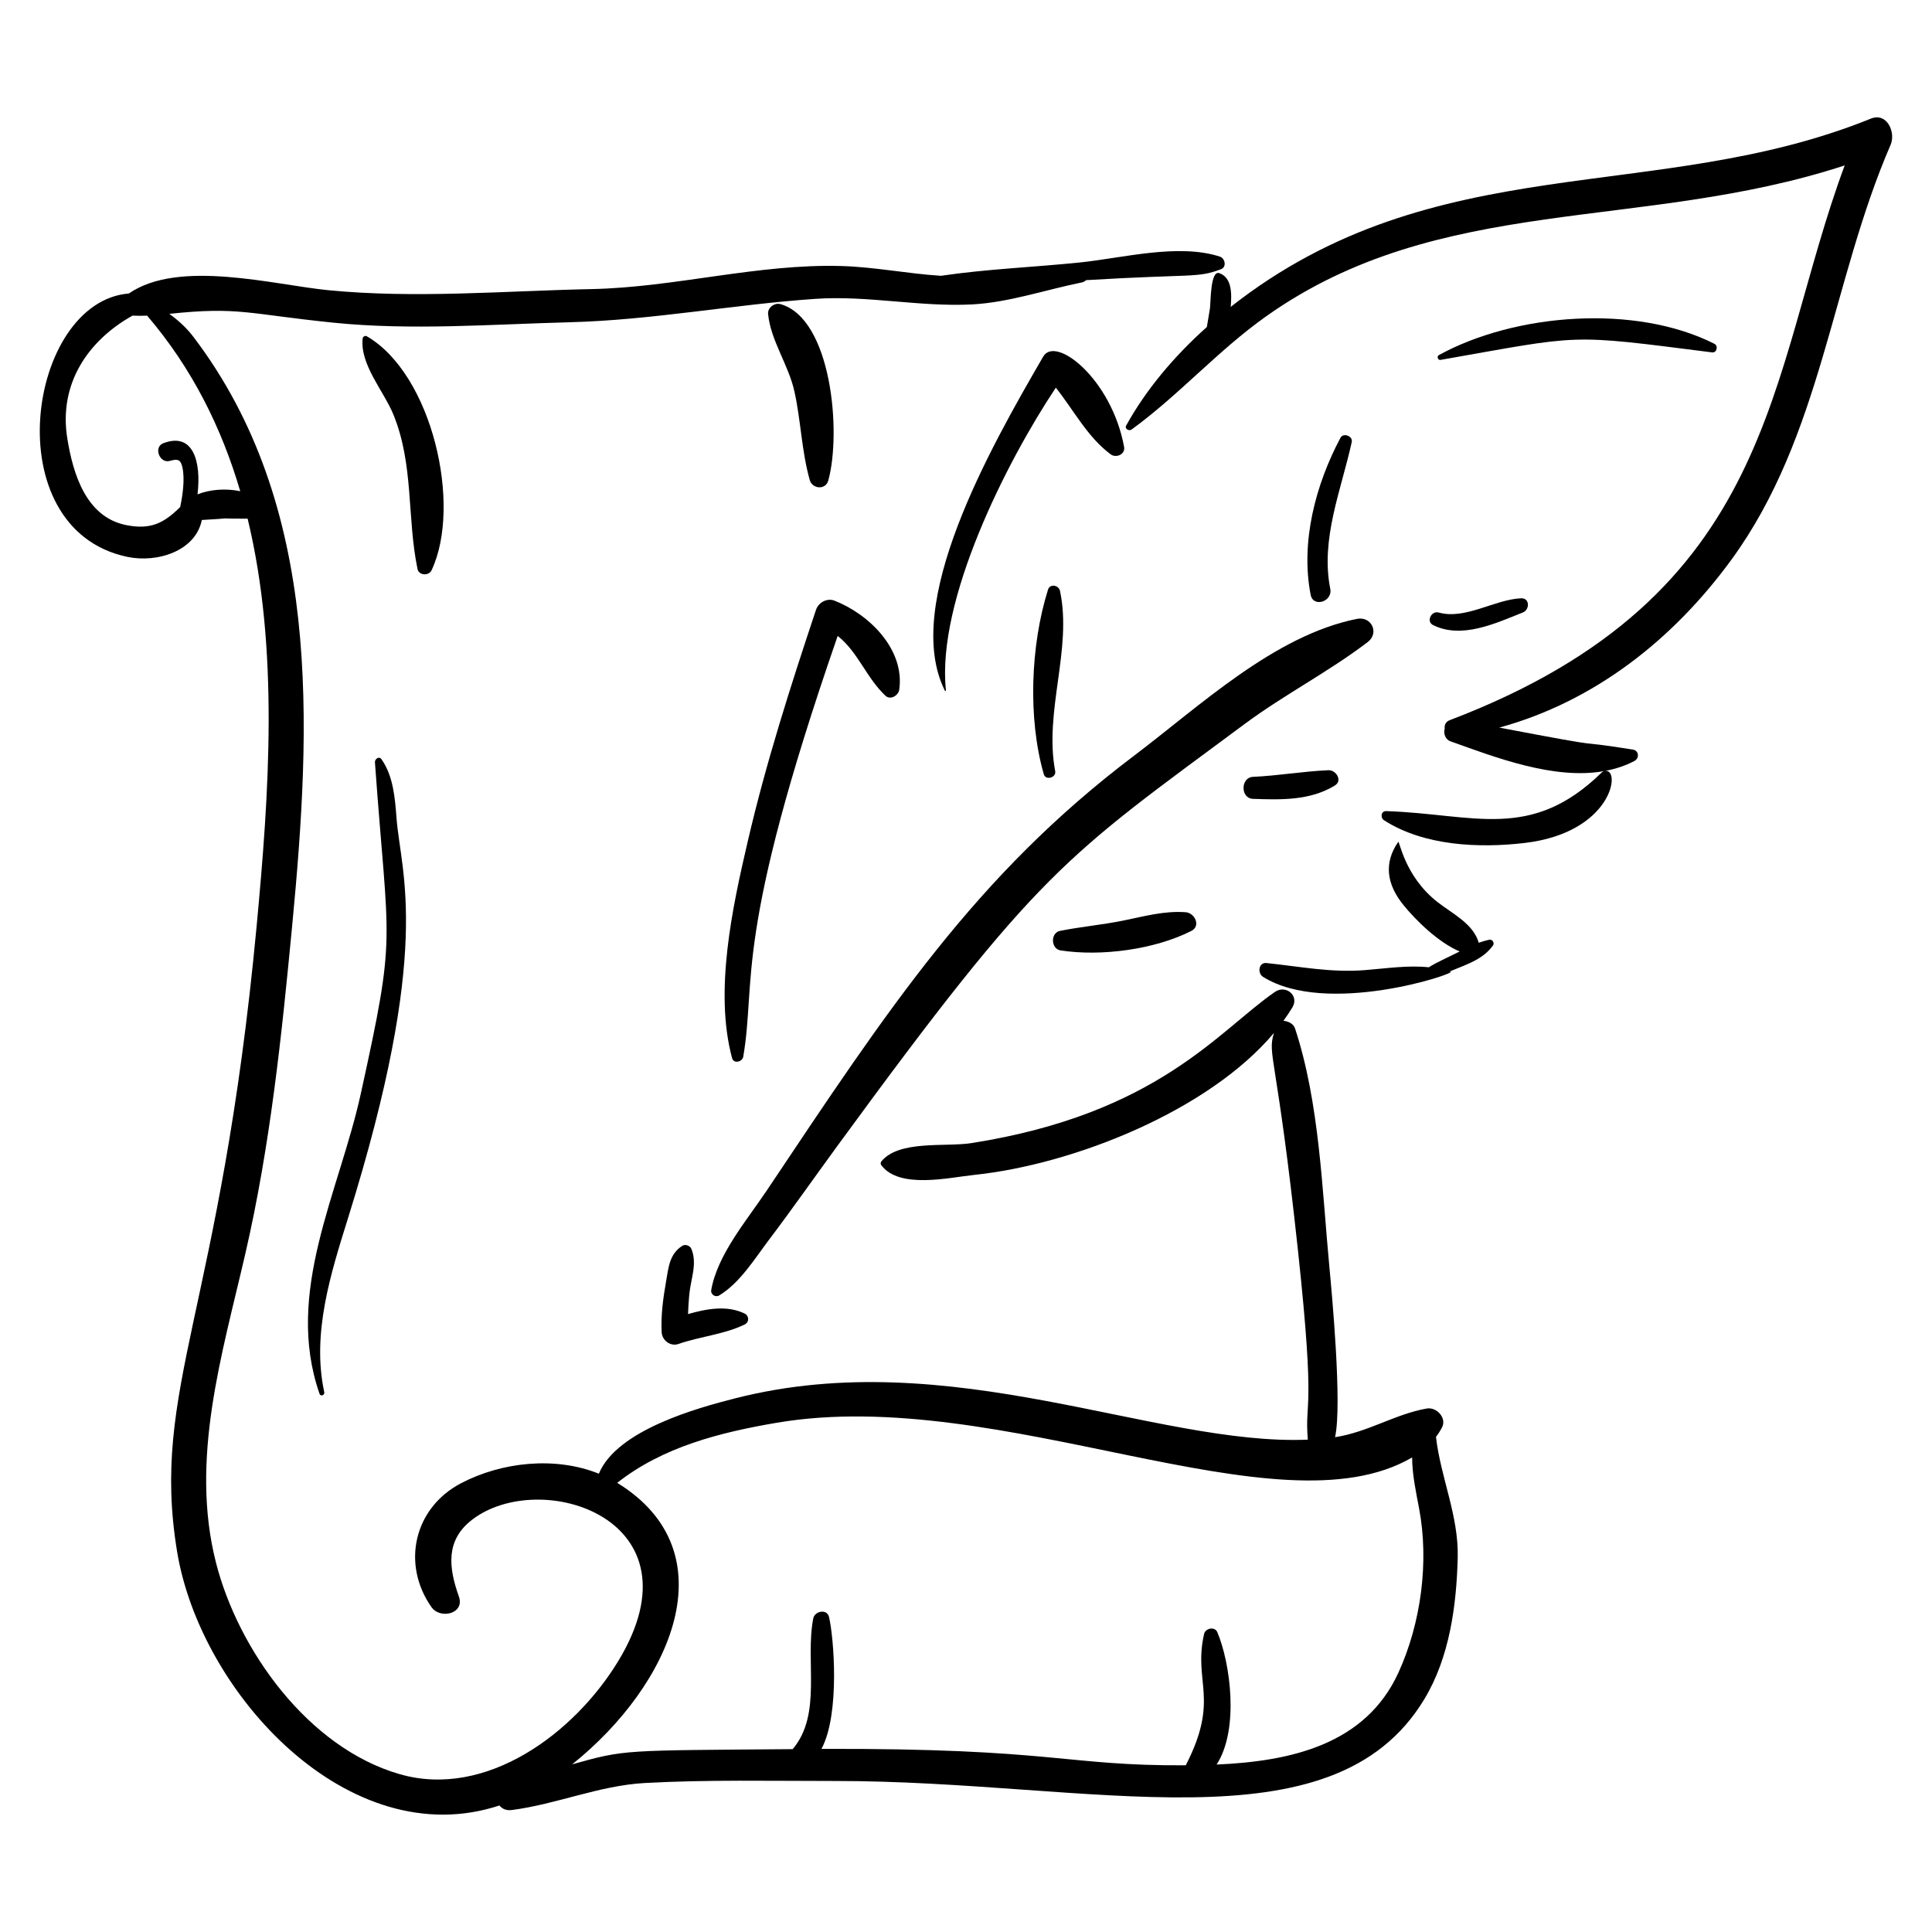
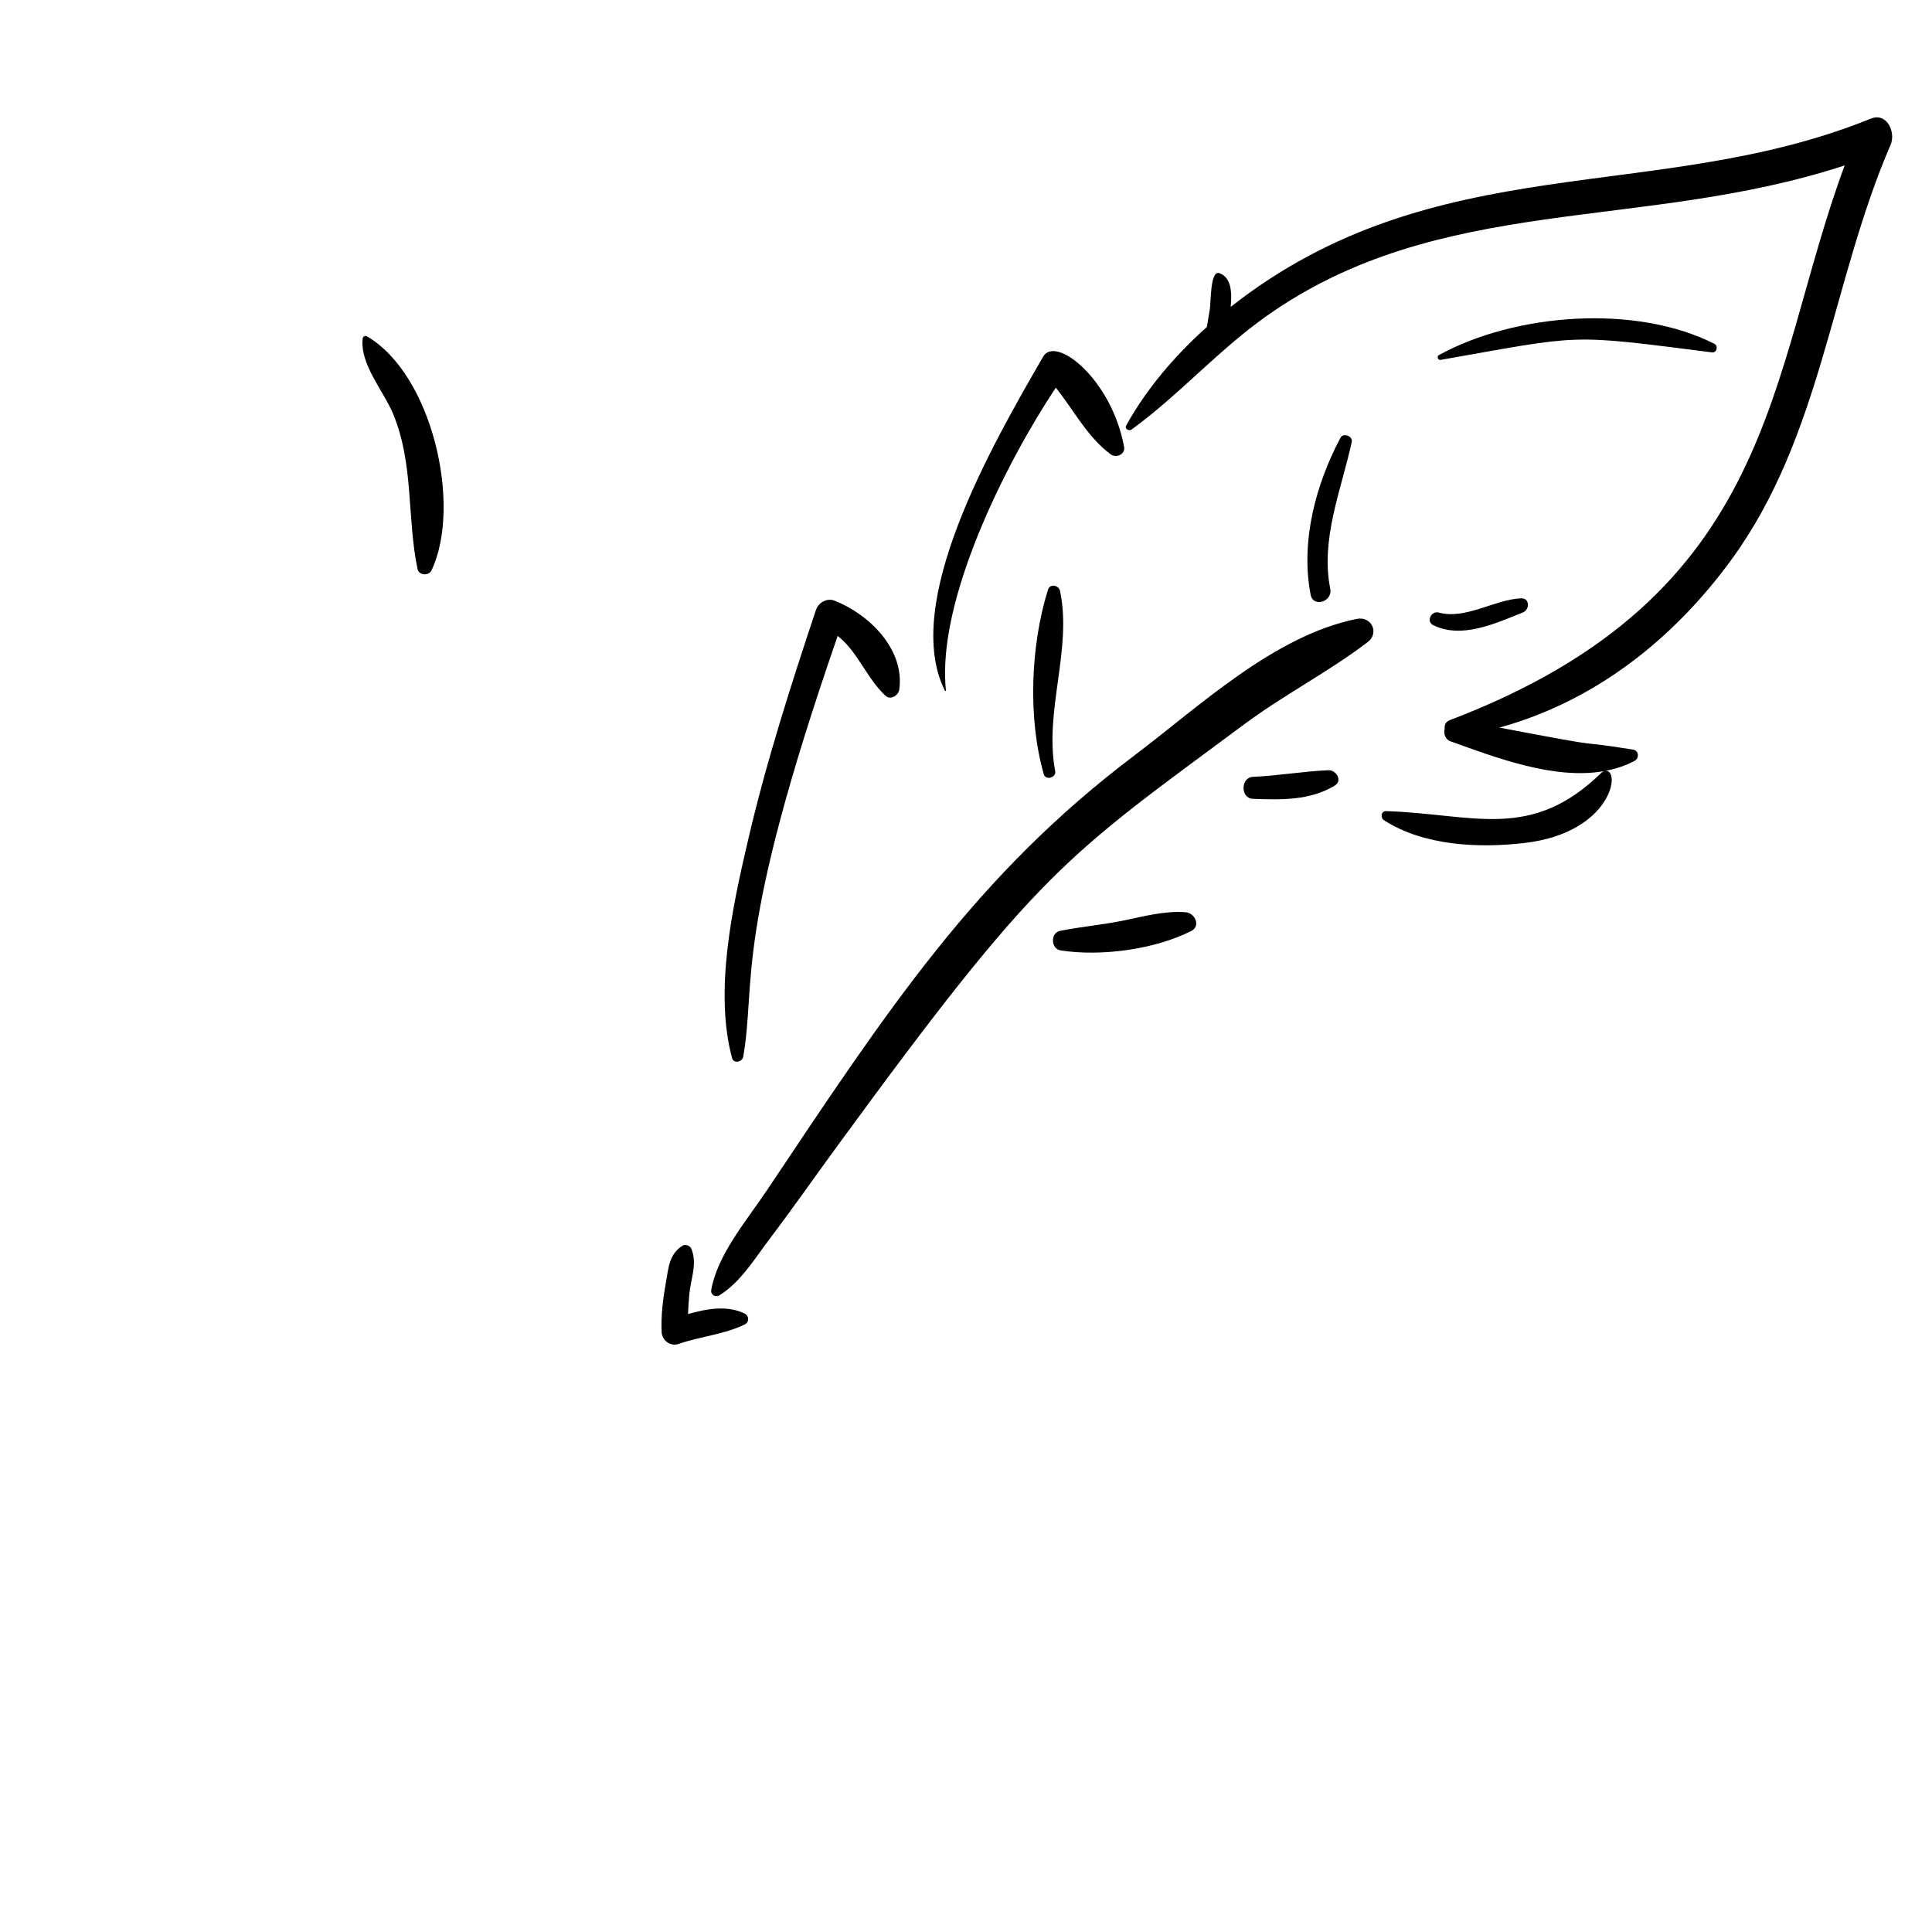
<svg xmlns="http://www.w3.org/2000/svg" fill="#000000" width="800px" height="800px" version="1.1" viewBox="144 144 512 512">
  <g>
    <path d="m525.74 239.38c38.074-6.684 33.258-6.91 72.008-1.992 1.219 0.156 1.648-1.738 0.613-2.262-20.934-10.602-52.801-8.125-73.059 2.981-0.602 0.324-0.238 1.391 0.438 1.273z" />
-     <path d="m249.09 360.86c-0.418-5.348-0.844-11.184-4-15.668-0.633-0.898-1.789-0.047-1.727 0.824 3.598 50.055 5.836 44.246-3.762 87.891-5.75 26.141-20.289 52.547-10.926 79.449 0.285 0.824 1.43 0.395 1.254-0.422-3.348-15.57 1.711-31.418 6.34-46.246 22.375-71.668 13.996-90.785 12.82-105.83z" />
-     <path d="m467.3 212.01c-11.059-3.578-25.719 0.367-37.086 1.543-12.172 1.254-24.695 1.738-36.852 3.535-8.812-0.547-17.539-2.336-26.387-2.59-22.16-0.637-44.02 5.652-66.184 6.113-23.164 0.484-46.66 2.551-69.773 0.297-14.363-1.402-39.59-8.305-52.867 0.871-26.848 2.164-35.586 62.273-0.512 69.777 8 1.711 18.18-1.496 19.852-9.754 4.109-0.23 5.633-0.355 6.106-0.418 0.543 0.031 2.113 0.066 6.027 0.07 8.402 34.715 5.66 73.035 2.394 107.9-9.574 102.27-28.195 122.59-21.086 165.83 6.191 37.66 45.59 80.43 85.426 67.285 0.688 0.867 1.773 1.402 3.273 1.207 11.906-1.543 23.219-6.5 35.242-7.16 16.719-0.922 33.66-0.527 50.398-0.539 68.02-0.043 131.78 18.84 156.21-21.707 6.68-11.086 8.504-24.77 8.832-37.461 0.285-11.098-4.551-21.352-5.762-32.02 0.598-0.785 1.133-1.617 1.598-2.508 1.328-2.547-1.48-5.457-4.035-5.012-8.344 1.461-15.633 6.289-24.312 7.598 1.938-8.562-0.879-38.512-1.484-44.926-1.957-20.586-2.613-43.688-9.137-63.445-0.406-1.234-1.875-1.883-3.055-1.973 0.84-1.16 1.641-2.34 2.371-3.551 1.898-3.148-1.773-6.074-4.625-4.109-14.871 10.246-31.062 32.312-80.426 40.07-6.906 1.082-19.16-0.875-23.883 4.856-0.23 0.277-0.23 0.699-0.016 0.984 4.766 6.402 17.805 3.309 24.68 2.582 26.523-2.793 62.129-17.074 79.375-37.609-1.793 6 0.762 5.426 6.387 57.77 4.769 44.367 1.703 38.852 2.594 50.008-40.48 1.684-94.539-25.492-151.64-10.98-9.953 2.527-31.434 8.383-36.238 19.996-11.578-4.648-25.723-3.106-36.473 2.504-12.566 6.555-15.887 21.465-7.894 32.852 2.336 3.328 8.898 1.758 7.273-2.805-2.746-7.703-3.547-14.883 3.434-20.297 18.074-14.02 61.684-0.316 38.812 37.387-11.586 19.102-34.961 36.59-57.922 29.992-24.227-6.961-42.809-32.887-48.707-56.094-6.957-27.363 1.621-55.113 7.769-81.746 6.617-28.66 9.641-57.738 12.43-86.98 5.078-53.305 7.988-111.2-26.199-156.12-1.828-2.402-3.992-4.356-6.356-6.059 18.355-1.965 20.824 0.027 43.488 2.336 20.648 2.102 41.836 0.43 62.531-0.109 21.98-0.57 43.262-4.684 65.129-6.199 13.926-0.965 27.684 2.188 41.602 1.469 9.684-0.5 19.625-3.922 29.102-5.832 0.445-0.09 0.805-0.316 1.105-0.598 28.375-1.711 29.48-0.492 35.777-2.914 1.527-0.594 1.051-2.871-0.312-3.312zm-159.73 324.96c12.031-9.504 27.246-13.379 42.312-15.93 59.633-10.113 132.62 30.082 168.35 9.195 0 4.465 1 9.055 1.852 13.574 2.668 14.152 0.488 30.316-5.445 43.367-8.785 19.328-28.875 23.59-48.223 24.449 6.047-9.316 3.637-26.938 0.18-35.098-0.664-1.566-3.152-1.043-3.496 0.461-2.941 12.879 4.231 17.172-4.859 34.832-31.965 0.191-34.637-4.551-96.539-4.348 4.977-9.293 3.246-29.762 1.992-34.969-0.539-2.238-3.789-1.566-4.172 0.391-2.207 11.352 2.406 25.406-5.461 34.648-45.094 0.363-44.258 0.051-58.434 4.027 26.242-20.988 41.875-56.215 11.945-74.602zm-99.902-262.79c-3.75-0.785-7.91-0.516-11.324 0.824 1.039-8.652-1.141-16.582-9.066-13.543-2.68 1.027-0.984 5.457 1.73 4.684 2.078-0.59 2.891-0.434 3.359 1.84 0.641 3.117 0.039 7.266-0.617 10.387-4.238 4.164-7.691 6.113-14.328 4.781-10.664-2.141-14.082-13.66-15.582-22.934-2.352-14.535 5.496-25.98 17.277-32.574 1.285 0.059 2.574 0.062 3.871 0.004 11.941 13.965 19.75 29.75 24.68 46.531z" />
    <path d="m347.1 459.64c-5.223 7.812-12.957 16.828-14.613 26.211-0.219 1.242 1.117 2.062 2.156 1.426 5.512-3.371 9.289-9.621 13.109-14.668 6.195-8.188 12.086-16.617 18.145-24.906 53.848-73.676 60.004-76.281 107.95-111.84 10.484-7.777 22.27-13.828 32.602-21.703 3.168-2.414 1.004-6.918-2.832-6.152-21.891 4.359-41.738 23.172-59.043 36.234-42.039 31.742-65.191 67.133-97.469 115.4z" />
    <path d="m338.01 424.41c0.422 1.574 2.719 1.02 2.957-0.363 3.504-20.48-2.773-31.293 25.027-111.52 5.398 4.258 7.594 11.102 12.664 15.848 1.344 1.258 3.441-0.082 3.656-1.621 1.5-10.723-8.043-20.023-17.203-23.586-1.957-0.762-4.223 0.527-4.859 2.441-6.742 20.203-13.234 40.484-18.062 61.246-4.078 17.523-8.961 39.781-4.18 57.559z" />
    <path d="m420.46 238.5c-14.059 24.23-37.547 65.527-26.059 88.527 0.074 0.148 0.301 0.094 0.281-0.074-2.539-23.742 15.961-60.457 29.121-80.215 4.801 6.023 8.359 13.066 14.543 17.668 1.426 1.062 3.918 0.008 3.555-1.961-3.301-17.984-18.133-29.648-21.441-23.945z" />
    <path d="m639.79 175.44c-56.914 23.051-115.36 7.191-169.64 49.887 0.297-3.504 0.34-7.723-2.988-8.934-2.449-0.902-2.277 7.754-2.523 9.41-0.23 1.547-0.555 3.191-0.809 4.852-8.652 7.746-16.09 16.535-21.387 26.125-0.48 0.871 0.762 1.539 1.434 1.051 12.555-9.129 22.887-20.934 35.605-29.961 46.18-32.773 99.414-22.371 153.38-40.031-20.59 55.434-17.5 113.86-104.68 147.02-1.102 0.418-1.449 1.375-1.324 2.297-0.371 1.203 0.176 2.812 1.473 3.277 11.98 4.293 27.52 10.289 40.773 7.922-0.238 0.074-0.465 0.195-0.652 0.379-18.797 18.363-33.82 10.98-57.098 10.219-1.387-0.047-1.586 1.77-0.586 2.414 10.543 6.805 25.148 7.449 37.25 6.031 23.227-2.719 25.652-19.648 21.379-19.105 2.695-0.508 5.297-1.336 7.746-2.629 1.359-0.719 1.215-2.758-0.414-3.019-18.547-2.953-2.356 0.457-35.391-5.824 25.102-6.891 45.984-23.219 61.531-44.531 23.887-32.75 26.457-73.664 42.172-109.94 1.387-3.195-0.91-8.664-5.254-6.906z" />
-     <path d="m505.75 401.09c-9.047 0.727-17.223-0.957-26.129-1.875-2.098-0.215-2.418 2.715-0.922 3.652 16.867 10.582 51.281-0.867 49.727-1.355-0.082-0.027-0.164-0.039-0.246-0.062 5.371-2.172 8.855-3.352 11.465-6.871 0.512-0.688-0.156-1.719-0.992-1.539-0.961 0.207-1.879 0.484-2.769 0.805-1.469-5.094-6.977-7.68-10.98-10.824-8.762-6.887-10.008-16.402-10.371-15.895-3.894 5.625-3.016 11.273 1.367 16.688 3.387 4.188 9.348 9.977 14.922 12.336-4.125 2.086-5.82 2.723-8.172 4.191-5.566-0.578-11.082 0.285-16.898 0.75z" />
    <path d="m327.2 474.92c-0.352-0.824-1.594-1.266-2.367-0.773-3.457 2.191-3.66 5.734-4.336 9.566-0.766 4.344-1.383 8.945-1.148 13.359 0.113 2.144 2.34 3.832 4.438 3.098 5.684-1.992 12.152-2.531 17.547-5.16 1.273-0.621 1.238-2.309-0.023-2.918-4.637-2.242-10.012-1.27-14.977 0.152 0.07-1.719 0.168-3.438 0.328-5.16 0.391-4.164 2.211-8.23 0.539-12.164z" />
    <path d="m424.91 300.59c-0.324-1.523-2.656-1.988-3.18-0.316-4.629 14.734-5.371 34.117-1.113 48.91 0.496 1.719 3.348 0.906 3.019-0.824-3-15.914 4.57-32.258 1.273-47.77z" />
    <path d="m499.23 260.03c-6.582 12.379-10.621 27.613-7.891 41.613 0.672 3.441 5.875 1.809 5.195-1.594-2.633-13.195 2.91-26.195 5.691-38.898 0.344-1.586-2.231-2.562-2.996-1.121z" />
    <path d="m441.59 387.98c-5.519 1.117-11.129 1.609-16.656 2.707-2.613 0.52-2.465 4.785 0.145 5.184 10.727 1.645 24.859-0.223 34.609-5.148 2.644-1.336 0.934-4.789-1.465-4.973-5.652-0.43-11.129 1.117-16.633 2.231z" />
    <path d="m497.75 352.17c2.129-1.305 0.297-4.141-1.699-4.055-6.688 0.289-13.293 1.457-19.996 1.758-3.316 0.152-3.356 5.707-0.023 5.828 7.449 0.27 15.16 0.48 21.719-3.531z" />
    <path d="m523.79 309.66c7.602 3.758 16.539-0.473 23.781-3.348 1.859-0.738 1.871-3.863-0.473-3.758-7.004 0.312-14.801 5.742-21.832 3.773-1.953-0.543-3.402 2.383-1.477 3.332z" />
    <path d="m258.37 295.13c8.133-17.238 0.148-51.996-17.176-62.023-0.418-0.242-1.031 0.102-1.082 0.566-0.762 6.969 5.562 13.887 8.141 20.188 5.457 13.359 3.559 27.223 6.394 40.934 0.359 1.758 3.004 1.855 3.723 0.336z" />
-     <path d="m363.5 271.36c3.547-12.867 0.848-42.953-12.672-46.766-1.551-0.438-3.441 0.926-3.277 2.606 0.691 7.078 5.414 13.457 6.981 20.543 1.719 7.762 1.898 15.824 4.066 23.484 0.672 2.371 4.199 2.68 4.902 0.133z" />
  </g>
</svg>